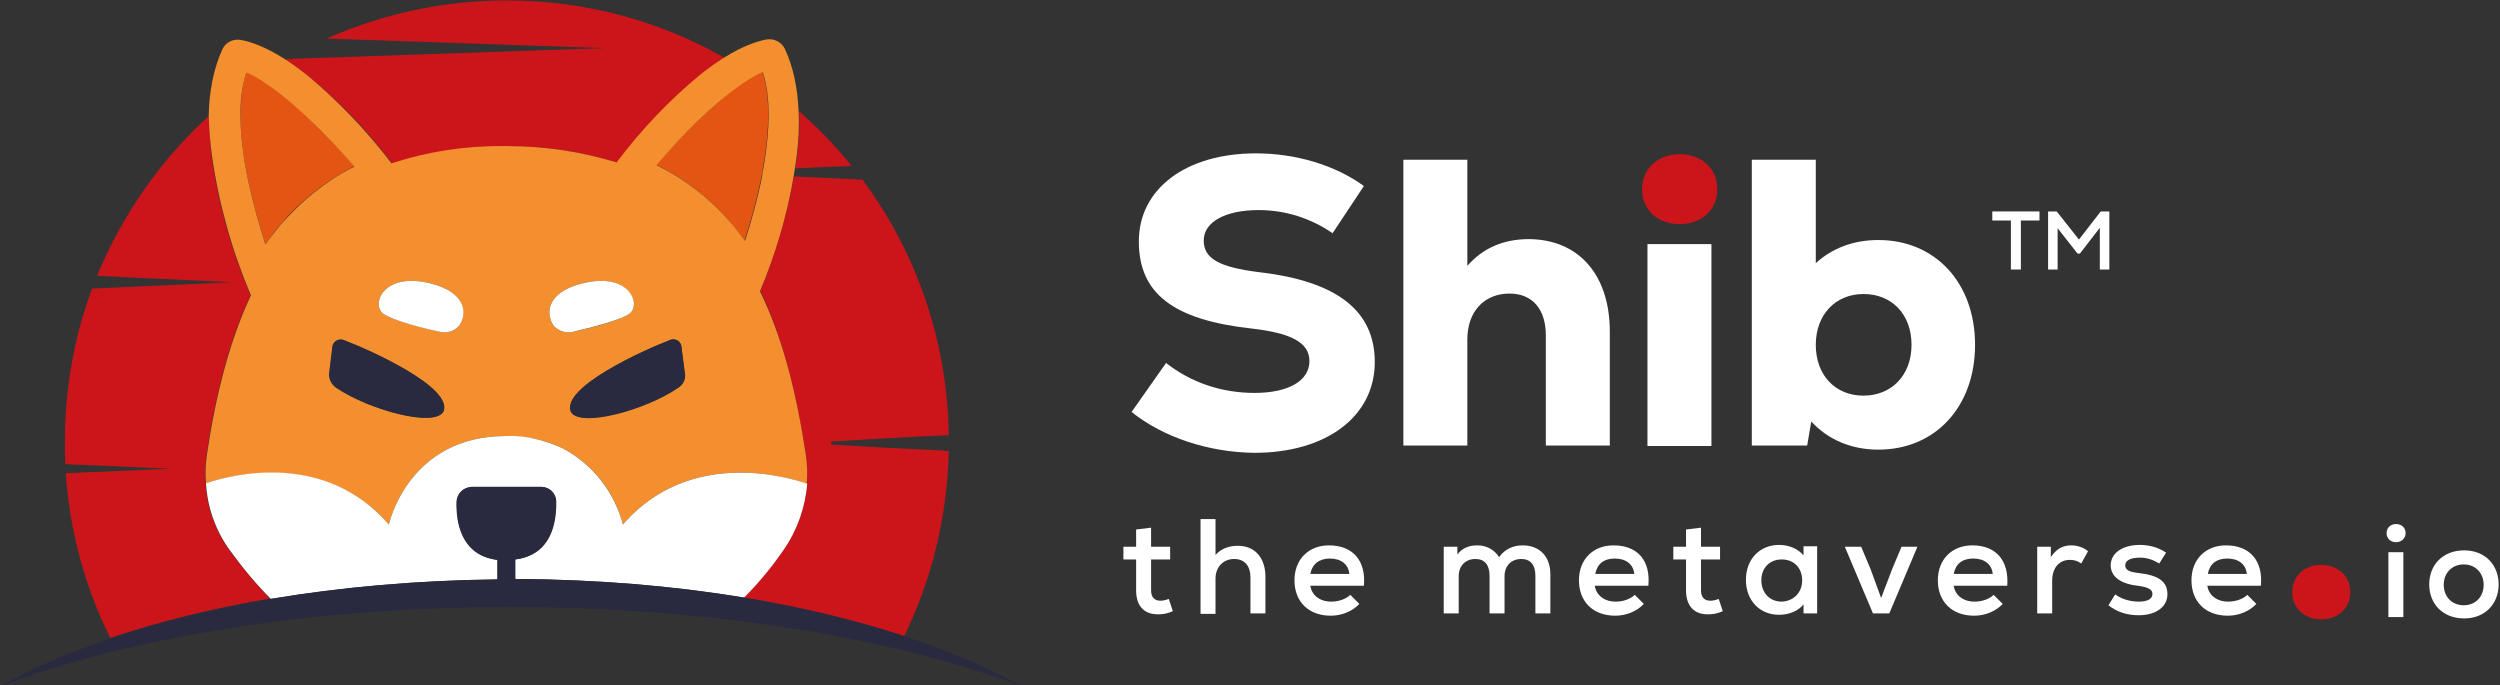
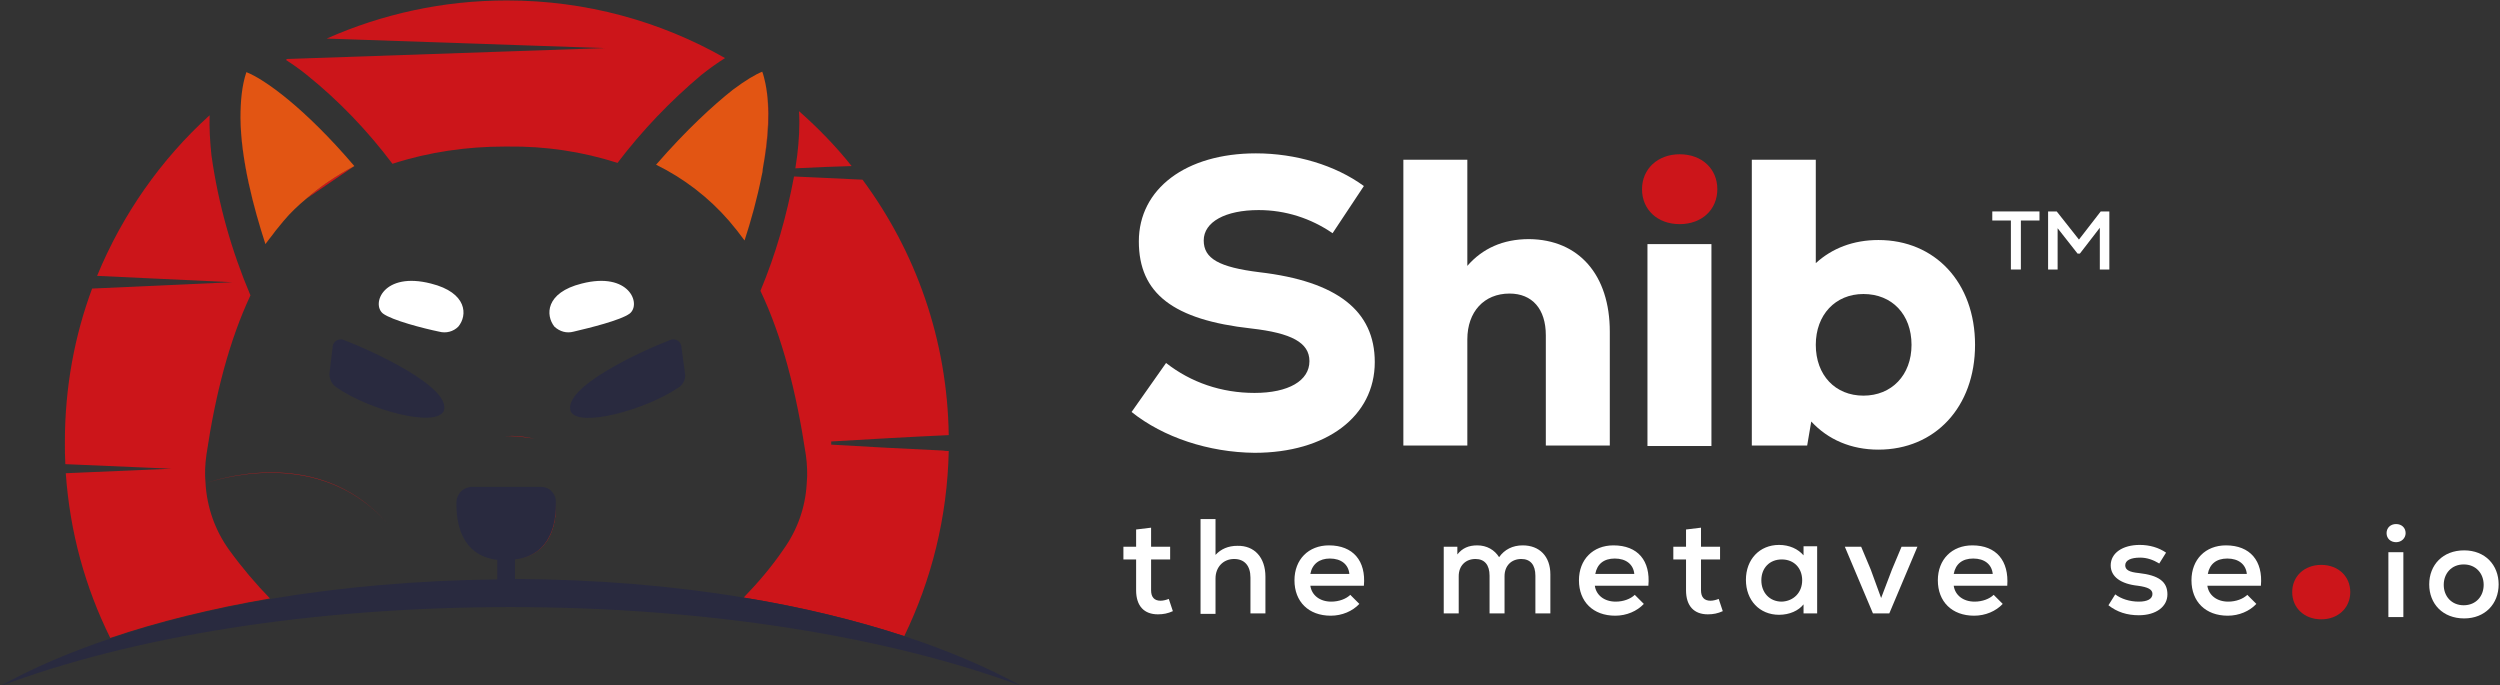
<svg xmlns="http://www.w3.org/2000/svg" width="551" height="151" viewBox="0 0 551 151" fill="none">
  <rect x="0" y="0" width="551" height="151" fill="#333333" stroke="none" />
  <g clip-path="url(#clip0_2340_27704)">
    <path d="M505.2 130.5C505.2 127 507.9 124.5 511.6 124.5C515.3 124.5 518 127 518 130.5C518 134 515.3 136.5 511.6 136.5C507.9 136.5 505.2 134 505.2 130.5Z" fill="#CC151A" />
    <path d="M258.5 134.7C257.4 135.2 256.4 135.4 255.2 135.4C252.2 135.4 250.4 133.6 250.4 130.1V123.3H247.6V120.5H250.4V116.7L253.7 116.3V120.5H257.9V123.3H253.7V130.1C253.7 131.6 254.4 132.4 255.8 132.4C256.4 132.4 257.1 132.2 257.6 132L258.5 134.7Z" fill="white" />
    <path d="M278.9 127.1V135.2H275.6V127.3C275.6 124.7 274.3 123.2 272 123.2C269.6 123.2 267.9 125 267.9 127.5V135.3H264.6V114.4H267.9V122.3C269.1 121 270.7 120.3 272.7 120.3C276.5 120.2 278.9 122.9 278.9 127.1Z" fill="white" />
    <path d="M300.6 129.1H288.8C289.1 131.2 290.9 132.6 293.4 132.6C295.1 132.6 296.7 132 297.6 131.1L299.6 133.1C298.1 134.7 295.8 135.7 293.3 135.7C288.4 135.7 285.3 132.6 285.3 127.9C285.3 123.3 288.4 120.2 292.9 120.2C298.2 120.2 301.1 123.6 300.6 129.1ZM288.8 126.5H297.4C297.2 124.4 295.6 123.1 293.1 123.1C290.8 123.1 289.2 124.3 288.8 126.5Z" fill="white" />
    <path d="M341.7 126.6V135.2H338.4V126.9C338.4 124.5 337.3 123.2 335.3 123.2C333.1 123.2 331.6 124.7 331.6 127V135.2H328.3V126.9C328.3 124.5 327.2 123.2 325.2 123.2C323 123.2 321.5 124.7 321.5 127V135.2H318.2V120.5H321.2V122.2C322.3 120.8 323.7 120.2 325.6 120.2C327.7 120.2 329.4 121.2 330.4 122.8C331.6 121.1 333.4 120.2 335.6 120.2C339.3 120.2 341.7 122.6 341.7 126.6Z" fill="white" />
    <path d="M363.3 129.1H351.5C351.8 131.2 353.6 132.6 356.1 132.6C357.8 132.6 359.4 132 360.3 131.1L362.3 133.1C360.8 134.7 358.5 135.7 356 135.7C351.1 135.7 348 132.6 348 127.9C348 123.3 351.1 120.2 355.6 120.2C361 120.2 363.8 123.6 363.3 129.1ZM351.6 126.5H360.2C360 124.4 358.4 123.1 355.9 123.1C353.5 123.1 352 124.3 351.6 126.5Z" fill="white" />
    <path d="M379.7 134.7C378.6 135.2 377.6 135.4 376.4 135.4C373.4 135.4 371.6 133.6 371.6 130.1V123.3H368.8V120.5H371.6V116.7L374.9 116.3V120.5H379.1V123.3H374.9V130.1C374.9 131.6 375.6 132.4 377 132.4C377.6 132.4 378.3 132.2 378.8 132L379.7 134.7Z" fill="white" />
    <path d="M400.5 120.5V135.2H397.5V133.2C396.4 134.6 394.4 135.5 392.1 135.5C387.8 135.5 384.8 132.3 384.8 127.8C384.8 123.3 387.8 120.1 392.1 120.1C394.4 120.1 396.3 121 397.5 122.4V120.4H400.5V120.5ZM397.2 127.9C397.2 125.2 395.4 123.3 392.7 123.3C390 123.3 388.2 125.2 388.2 127.9C388.2 130.6 390 132.6 392.7 132.6C395.3 132.5 397.2 130.6 397.2 127.9Z" fill="white" />
    <path d="M422.6 120.5L416.4 135.2H412.8L406.6 120.5H410.2L412.3 125.5L414.6 131.8L417 125.5L419.1 120.5H422.6Z" fill="white" />
    <path d="M442.4 129.1H430.6C430.9 131.2 432.7 132.6 435.2 132.6C436.9 132.6 438.5 132 439.4 131.1L441.4 133.1C439.9 134.7 437.6 135.7 435.1 135.7C430.2 135.7 427.1 132.6 427.1 127.9C427.1 123.3 430.2 120.2 434.7 120.2C440 120.2 442.8 123.6 442.4 129.1ZM430.6 126.5H439.2C439 124.4 437.4 123.1 434.9 123.1C432.5 123.1 431 124.3 430.6 126.5Z" fill="white" />
-     <path d="M460.2 121.5L458.7 124.2C457.9 123.6 457.1 123.4 456.2 123.4C453.8 123.4 452.3 125.2 452.3 128V135.2H449V120.5H452V122.8C453.2 121 454.6 120.2 456.5 120.2C457.9 120.2 459.3 120.7 460.2 121.5Z" fill="white" />
    <path d="M464.7 133.4L466.2 131C467.5 132 469.4 132.6 471.4 132.6C473.3 132.6 474.4 132 474.4 130.9C474.4 129.9 473.4 129.4 471.2 129.1C467.4 128.7 465.2 127.1 465.2 124.6C465.2 121.9 467.8 120.1 471.6 120.1C473.8 120.1 475.8 120.7 477.4 121.8L475.9 124.2C474.6 123.4 473.2 122.9 471.7 122.9C469.6 122.9 468.4 123.5 468.4 124.6C468.4 125.6 469.3 126.1 471.4 126.3C475.8 126.8 477.7 128.2 477.7 131C477.7 133.7 475.2 135.6 471.4 135.6C468.8 135.6 466.6 134.9 464.7 133.4Z" fill="white" />
    <path d="M498.3 129.1H486.5C486.8 131.2 488.6 132.6 491.1 132.6C492.8 132.6 494.4 132 495.3 131.1L497.3 133.1C495.8 134.7 493.5 135.7 491 135.7C486.1 135.7 483 132.6 483 127.9C483 123.3 486.1 120.2 490.6 120.2C495.9 120.2 498.8 123.6 498.3 129.1ZM486.6 126.5H495.2C495 124.4 493.4 123.1 490.9 123.1C488.5 123.1 487 124.3 486.6 126.5Z" fill="white" />
    <path d="M526 117.5C526 116.3 526.9 115.5 528.1 115.5C529.3 115.5 530.2 116.3 530.2 117.5C530.2 118.6 529.3 119.5 528.1 119.5C526.9 119.5 526 118.7 526 117.5ZM526.4 121.7H529.7V136H526.4V121.7Z" fill="white" />
    <path d="M535.4 128.8C535.4 124.5 538.4 121.3 543.1 121.3C547.7 121.3 550.7 124.5 550.7 128.8C550.7 133.1 547.7 136.3 543.1 136.3C538.4 136.3 535.4 133.1 535.4 128.8ZM543 133.4C545.7 133.4 547.4 131.4 547.4 128.9C547.4 126.4 545.7 124.4 543 124.4C540.3 124.4 538.6 126.4 538.6 128.9C538.6 131.4 540.3 133.4 543 133.4Z" fill="white" />
    <path d="M122.5 110.5C122.6 114.9 121.6 122.3 113.5 123.3C121.7 122.3 122.7 114.9 122.5 110.5Z" fill="#CC151A" />
    <path d="M175.7 34.3C175.6 35.2 175.4 36.1 175.3 37.1C179.4 36.9 183.6 36.7 187.7 36.6C184.2 32.2 180.3 28.2 176.1 24.5C176.3 27.7 176.1 31 175.7 34.3Z" fill="#CC151A" />
    <path d="M177.6 100.2C177.9 102.3 178 104.5 177.8 106.6C177.5 111.9 175.7 116.9 172.6 121.2C170 125 167 128.5 163.9 131.7C176.7 133.8 188.6 136.7 199.3 140.2C205.3 127.8 208.8 114 209.1 99.4C208.6 99.4 208.2 99.4 207.8 99.3C199.6 98.9 191.4 98.5 183.2 98V97.3C191.6 96.8 200.3 96.3 209.1 95.9C208.8 74.8 201.8 55.4 190.1 39.6C188.5 39.5 187.1 39.5 186 39.4C182.3 39.2 178.7 39.1 175 38.9C173.4 47.5 171 56 167.6 64.1C172.4 74.2 175.5 86.3 177.6 100.2Z" fill="#CC151A" />
    <path d="M86.5 36.1C94.5 33.5 102.9 32.3 111.2 32.3C111.3 32.3 111.4 32.3 111.6 32.3C111.7 32.3 111.8 32.3 112 32.3C120.2 32.2 128.3 33.4 136.1 35.9C141.5 28.8 147.7 22.3 154.6 16.5C156.5 15 158.2 13.8 159.8 12.8C145.6 4.7 129.2 0.1 111.7 0.1C97.6 0.1 84.2 3.1 72 8.5L133.3 10.6L63.3 13C63.2 13.1 63.1 13.1 63 13.2C64.4 14.1 66 15.2 67.6 16.5C74.7 22.2 81 28.8 86.5 36.1Z" fill="#CC151A" />
    <path d="M50.5 121.2C47.4 116.9 45.6 111.8 45.3 106.5C51.5 104.5 71.7 99.6 85.6 115.6C85.6 115.6 89.8 96.1 111.4 96.1C113.6 96.1 115.7 96.3 117.8 96.7C115.7 96.2 113.6 96 111.4 96.1C89.8 96.1 85.6 115.6 85.6 115.6C71.7 99.5 51.6 104.4 45.3 106.5C45.1 104.4 45.2 102.3 45.5 100.2C47.5 86.7 50.6 74.9 55.2 65.1C51 55.2 48.1 44.9 46.6 34.2C46.3 31.3 46.1 28.3 46.2 25.4C35.5 35.1 27 47.2 21.4 60.8L51.2 62.2L20.3 63.6C16.4 74.1 14.3 85.5 14.3 97.4C14.3 99 14.3 100.7 14.4 102.3L37.8 103.3L14.5 104.3C15.4 117.3 18.8 129.5 24.3 140.6C34.9 137 46.7 134.1 59.5 131.9C56.4 128.7 53.4 125.2 50.5 121.2Z" fill="#CC151A" />
    <path d="M58.5 53.9C55.9 45.8 53.1 35.2 53 26.1C53.2 35.2 55.9 45.8 58.5 53.9C59.2 52.9 59.9 51.9 60.7 50.9C60 51.9 59.2 52.8 58.5 53.9Z" fill="#CC151A" />
    <path d="M168.1 37.4C169.3 30.7 169.8 24 168.7 18.5C169.9 24 169.4 30.8 168.1 37.4Z" fill="#CC151A" />
-     <path d="M78.1 36.6C74.3 38.5 70.7 41 67.5 43.8C70.7 41 74.2 38.6 78.1 36.6Z" fill="#CC151A" />
+     <path d="M78.1 36.6C74.3 38.5 70.7 41 67.5 43.8Z" fill="#CC151A" />
    <path d="M164.1 53.1C165.5 48.8 166.9 43.8 167.9 38.7C166.9 43.8 165.5 48.7 164.1 53.1Z" fill="#CC151A" />
    <path d="M60.7 50.9C61.3 50.2 61.9 49.4 62.5 48.7C64 46.9 65.7 45.3 67.5 43.8C70.7 41 74.3 38.6 78.1 36.6C67.1 23.7 58.2 17.4 54.3 15.9C53.3 18.9 53 22.3 53 26C53.1 35.2 55.9 45.8 58.5 53.8C59.2 52.8 60 51.9 60.7 50.9Z" fill="#E25513" />
    <path d="M144.6 36.3C150.7 39.3 156.2 43.5 160.7 48.7C161.9 50.1 163 51.5 164.1 53C165.5 48.7 166.9 43.7 167.9 38.6C168 38.2 168.1 37.8 168.1 37.3C169.3 30.6 169.8 23.9 168.7 18.4C168.5 17.5 168.3 16.6 168 15.8C166.5 16.4 164.3 17.7 161.5 19.8C157.2 23.2 151.3 28.6 144.6 36.3Z" fill="#E25513" />
-     <path d="M46.7 34.2C48.2 44.8 51.1 55.2 55.3 65.1C50.7 74.9 47.6 86.7 45.6 100.2C45.3 102.3 45.2 104.4 45.4 106.5C51.6 104.5 71.8 99.6 85.7 115.6C85.7 115.6 89.9 96.1 111.5 96.1C113.7 96.1 115.8 96.3 117.9 96.7C120 97.2 122 97.8 124 98.8C130.6 102.3 135.4 108.3 137.3 115.6C137.5 115.4 137.7 115.1 137.9 114.9C152 99.5 172 104.6 177.8 106.6C178 104.5 177.9 102.3 177.6 100.2C175.5 86.3 172.4 74.2 167.5 64.2C170.9 56.1 173.4 47.7 174.9 39C175 38.4 175.1 37.7 175.2 37.1C175.3 36.2 175.5 35.3 175.6 34.3C176 31 176.2 27.7 176 24.4C175.8 19.6 174.9 14.9 173 10.8C172.3 9.3 170.6 8.4 168.9 8.7C166.9 9.1 163.7 10.1 159.6 12.7C158 13.7 156.3 14.9 154.4 16.4C147.5 22.1 141.3 28.6 135.9 35.8C128.1 33.4 120 32.2 111.8 32.2C111.7 32.2 111.6 32.2 111.4 32.2C111.3 32.2 111.1 32.2 111 32.2C102.6 32.1 94.2 33.4 86.3 36C80.8 28.8 74.5 22.2 67.5 16.4C65.8 15.1 64.3 14 62.9 13.1C58.5 10.3 55.3 9.2 53.1 8.8C51.4 8.5 49.7 9.3 49 10.9C47 15.3 46.1 20.3 46 25.5C46.1 28.3 46.3 31.3 46.7 34.2ZM149.4 85.5C142.2 90.5 127.6 94.4 125.8 90.7C123.8 85.4 141.5 77.3 147.8 74.9C148 74.8 148.2 74.8 148.4 74.8C149.4 74.8 150.2 75.6 150.2 76.6L150.9 82.4C151.1 83.7 150.4 84.8 149.4 85.5ZM161.6 19.9C164.4 17.8 166.6 16.5 168.1 15.9C168.4 16.7 168.6 17.6 168.8 18.5C169.9 24 169.4 30.7 168.2 37.4C168.1 37.8 168 38.2 168 38.7C167 43.8 165.6 48.8 164.2 53.1C163.1 51.6 162 50.1 160.8 48.8C156.3 43.6 150.8 39.4 144.7 36.4C151.3 28.6 157.2 23.2 161.6 19.9ZM128.2 62.5C138.7 59.8 141.4 67.1 138.8 69.1C136.8 70.6 129.8 72.4 126.4 73.1C124.9 73.5 123.3 73.1 122.2 72C120.2 69.5 120.2 64.5 128.2 62.5ZM58.5 53.9C55.9 45.8 53.1 35.2 53 26.1C52.9 22.4 53.3 19 54.3 16C58.2 17.5 67 23.9 78.1 36.7C74.3 38.6 70.7 41.1 67.5 43.9C65.7 45.4 64.1 47.1 62.5 48.8C61.9 49.5 61.3 50.2 60.7 51C60 51.9 59.2 52.8 58.5 53.9ZM97.7 90.7C95.9 94.3 81.4 90.4 74.1 85.5C73.1 84.8 72.5 83.7 72.5 82.5L73.2 76.7C73.2 75.7 74 74.9 75 74.9C75.2 74.9 75.4 74.9 75.6 75C82 77.3 99.7 85.4 97.7 90.7ZM95 62.5C103 64.5 103 69.5 101 72C99.9 73.1 98.3 73.5 96.8 73.1C93.4 72.3 86.4 70.6 84.4 69.1C81.8 67 84.5 59.8 95 62.5Z" fill="#F38F2E" />
    <path d="M84.4 69.1C86.4 70.6 93.4 72.4 96.8 73.1C98.3 73.5 99.9 73.1 101 72C103.1 69.5 103 64.5 95 62.5C84.5 59.8 81.8 67 84.4 69.1Z" fill="white" />
    <path d="M126.4 73.1C129.8 72.3 136.8 70.6 138.8 69.1C141.4 67 138.7 59.8 128.2 62.5C120.2 64.5 120.2 69.5 122.2 72C123.4 73.1 124.9 73.5 126.4 73.1Z" fill="white" />
-     <path d="M177.9 106.6C177.8 106.6 177.8 106.6 177.9 106.6C172.1 104.6 152 99.5 137.9 114.9C137.7 115.1 137.5 115.4 137.3 115.6C135.4 108.4 130.6 102.3 124 98.8C122.1 97.9 120 97.2 117.9 96.7C115.8 96.2 113.7 96 111.5 96.1C89.9 96.1 85.7 115.6 85.7 115.6C71.8 99.5 51.6 104.4 45.4 106.5C45.7 111.8 47.5 116.9 50.6 121.2C53.5 125.2 56.5 128.8 59.7 132C75.2 129.4 92 127.9 109.7 127.7V123.4C101.6 122.4 100.6 115 100.7 110.6C100.7 109 101.9 107.7 103.4 107.4C103.6 107.4 103.8 107.3 104.1 107.3H119.3C120.2 107.3 121 107.7 121.6 108.2C122.2 108.8 122.6 109.6 122.6 110.5C122.7 114.9 121.7 122.3 113.6 123.3V127.6C131.4 127.7 148.3 129.1 164 131.7C167.2 128.5 170.1 125 172.7 121.2C175.7 116.9 177.5 111.8 177.9 106.6Z" fill="white" />
    <path d="M150.2 76.6C150.2 75.6 149.4 74.8 148.4 74.8C148.2 74.8 148 74.8 147.8 74.9C141.5 77.3 123.8 85.4 125.8 90.7C127.6 94.3 142.1 90.4 149.4 85.5C150.5 84.9 151.1 83.7 151 82.5L150.2 76.6Z" fill="#292A3F" />
    <path d="M75.7 74.9C75.5 74.8 75.3 74.8 75.1 74.8C74.1 74.8 73.3 75.6 73.3 76.6L72.6 82.4C72.6 83.6 73.2 84.8 74.2 85.4C81.4 90.4 96 94.3 97.8 90.6C99.7 85.4 82 77.3 75.7 74.9Z" fill="#292A3F" />
    <path d="M112.5 133.8C156.5 133.8 196.3 140.5 225.1 151.2C217.7 147.1 209 143.4 199.3 140.2C188.6 136.7 176.8 133.8 163.9 131.7C148.3 129.1 131.3 127.7 113.5 127.6V123.3C121.6 122.3 122.6 114.9 122.5 110.5C122.5 109.6 122.1 108.8 121.5 108.2C120.9 107.6 120.1 107.3 119.2 107.3H104C103.8 107.3 103.6 107.3 103.3 107.4C101.8 107.7 100.7 109 100.6 110.6C100.5 115 101.5 122.4 109.6 123.4V127.7C92 127.9 75.1 129.4 59.6 132C46.8 134.2 35 137.1 24.4 140.7C15.2 143.8 7 147.3 -0.1 151.3C28.7 140.4 68.5 133.8 112.5 133.8Z" fill="#292A3F" />
    <path d="M249.4 90.8L257 80C262.5 84.3 269.2 86.6 276.5 86.6C284 86.6 288.6 83.9 288.6 79.6C288.6 75.5 284.6 73.4 275.8 72.4C258.6 70.5 251 64.7 251 53.2C251 41.6 261.4 33.8 276.8 33.8C285.6 33.8 294.3 36.4 300.6 41L293.7 51.4C288.9 48.1 283.3 46.3 277.4 46.3C270.1 46.3 265.3 48.9 265.3 53C265.3 57 268.7 58.9 277.6 60C294.7 62 303 68.5 303 79.8C303 91.8 292.3 99.8 276.5 99.8C266.4 99.7 256.4 96.4 249.4 90.8Z" fill="white" />
    <path d="M354.8 73.1V98.2H340.7V73.9C340.7 68.1 337.7 64.7 332.7 64.7C327.1 64.7 323.4 68.7 323.4 74.8V98.2H309.3V35.2H323.4V58.6C326.7 54.8 331.2 52.7 337 52.7C348 52.8 354.8 60.6 354.8 73.1Z" fill="white" />
    <path d="M363.1 53.8H377.2V98.3H363.1V53.8Z" fill="white" />
    <path d="M370.2 34C375.1 34 378.5 37.2 378.5 41.7C378.5 46.2 375.1 49.4 370.2 49.4C365.3 49.4 361.9 46.2 361.9 41.7C361.9 37.2 365.4 34 370.2 34Z" fill="#CC151A" />
    <path d="M435.3 76C435.3 89.7 426.5 99.1 414 99.1C408 99.1 402.9 96.9 399.2 92.9L398.3 98.2H386.1V35.2H400.2V58C403.8 54.7 408.5 52.9 414 52.9C426.5 52.9 435.3 62.3 435.3 76ZM421.3 76C421.3 69.3 417 64.8 410.7 64.8C404.5 64.8 400.2 69.4 400.2 76C400.2 82.7 404.5 87.2 410.7 87.2C416.9 87.2 421.3 82.7 421.3 76Z" fill="white" />
    <path d="M445.4 48.6V59.4H443.2V48.6H439.1V46.6H449.5V48.6H445.4Z" fill="white" />
    <path d="M464.9 59.4H462.8V50.2L458.4 55.9H457.9L453.5 50.3V59.4H451.4V46.6H453.3L458.2 52.8L463 46.6H464.9V59.4Z" fill="white" />
  </g>
  <defs>
    <clipPath id="clip0_2340_27704">
      <rect width="551" height="151" fill="white" />
    </clipPath>
  </defs>
</svg>